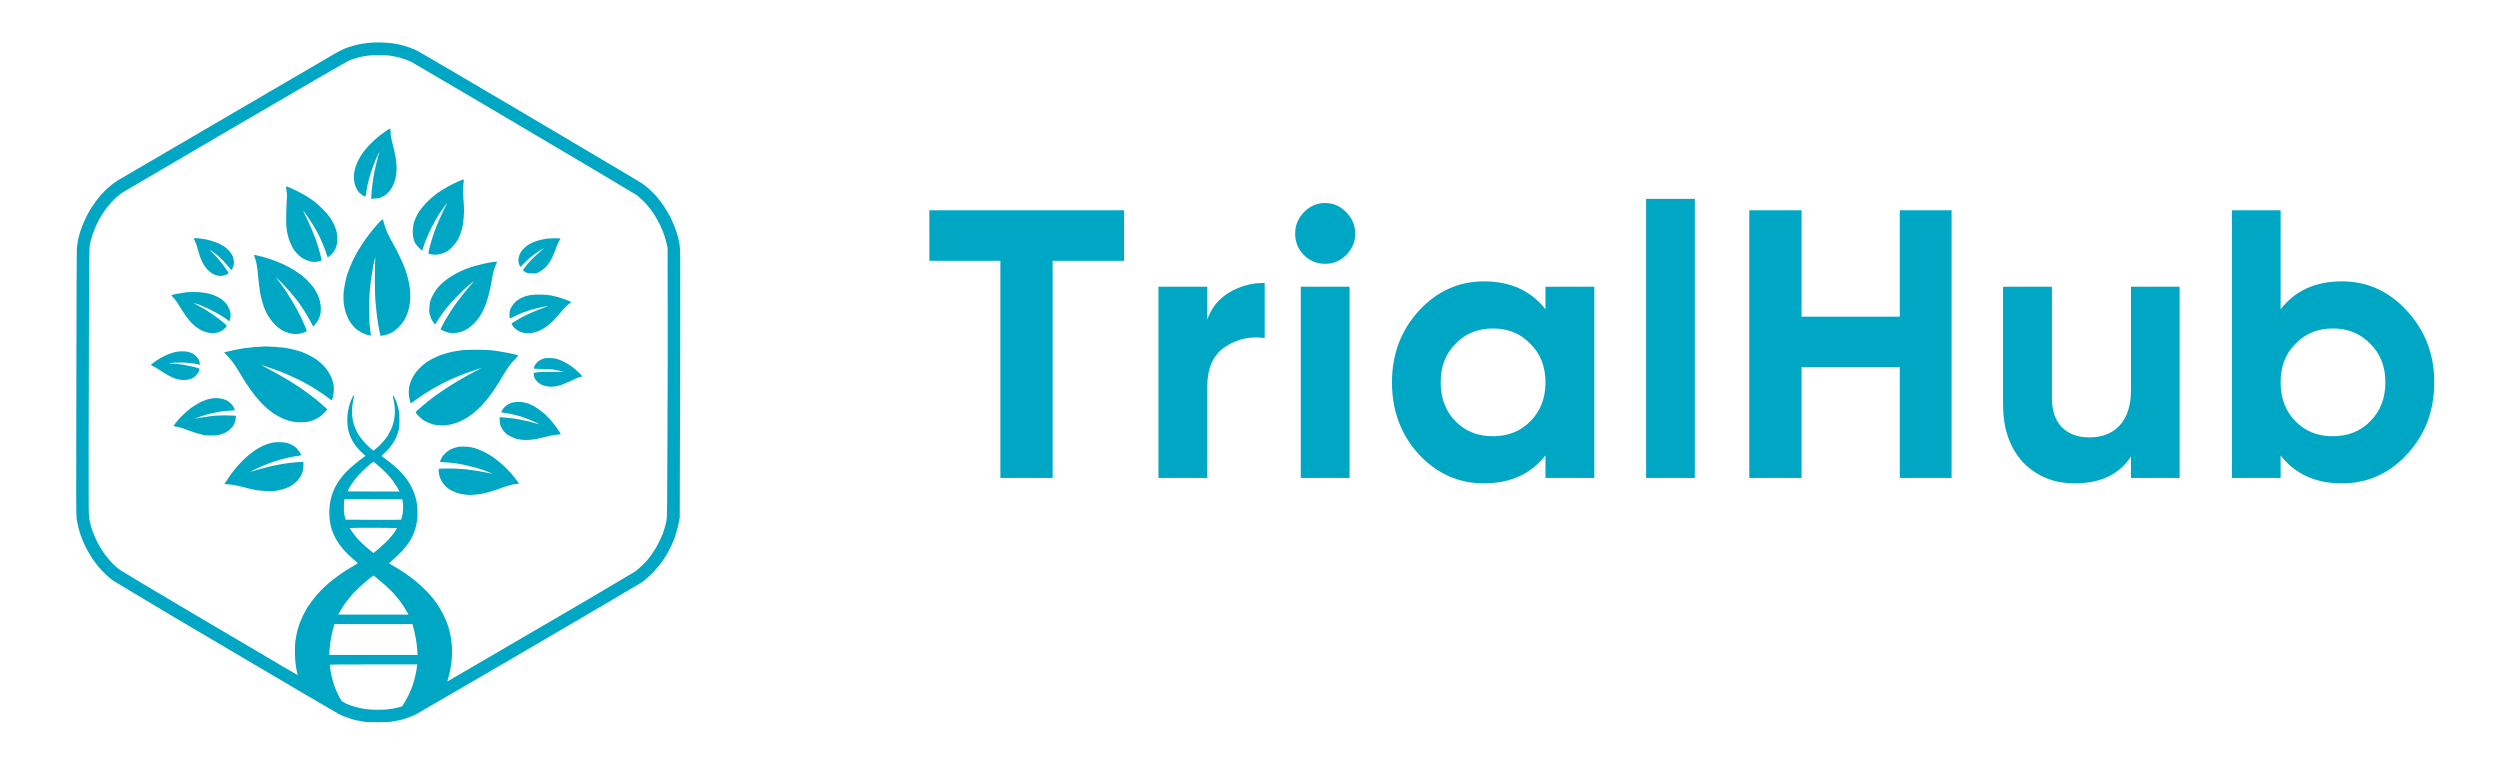
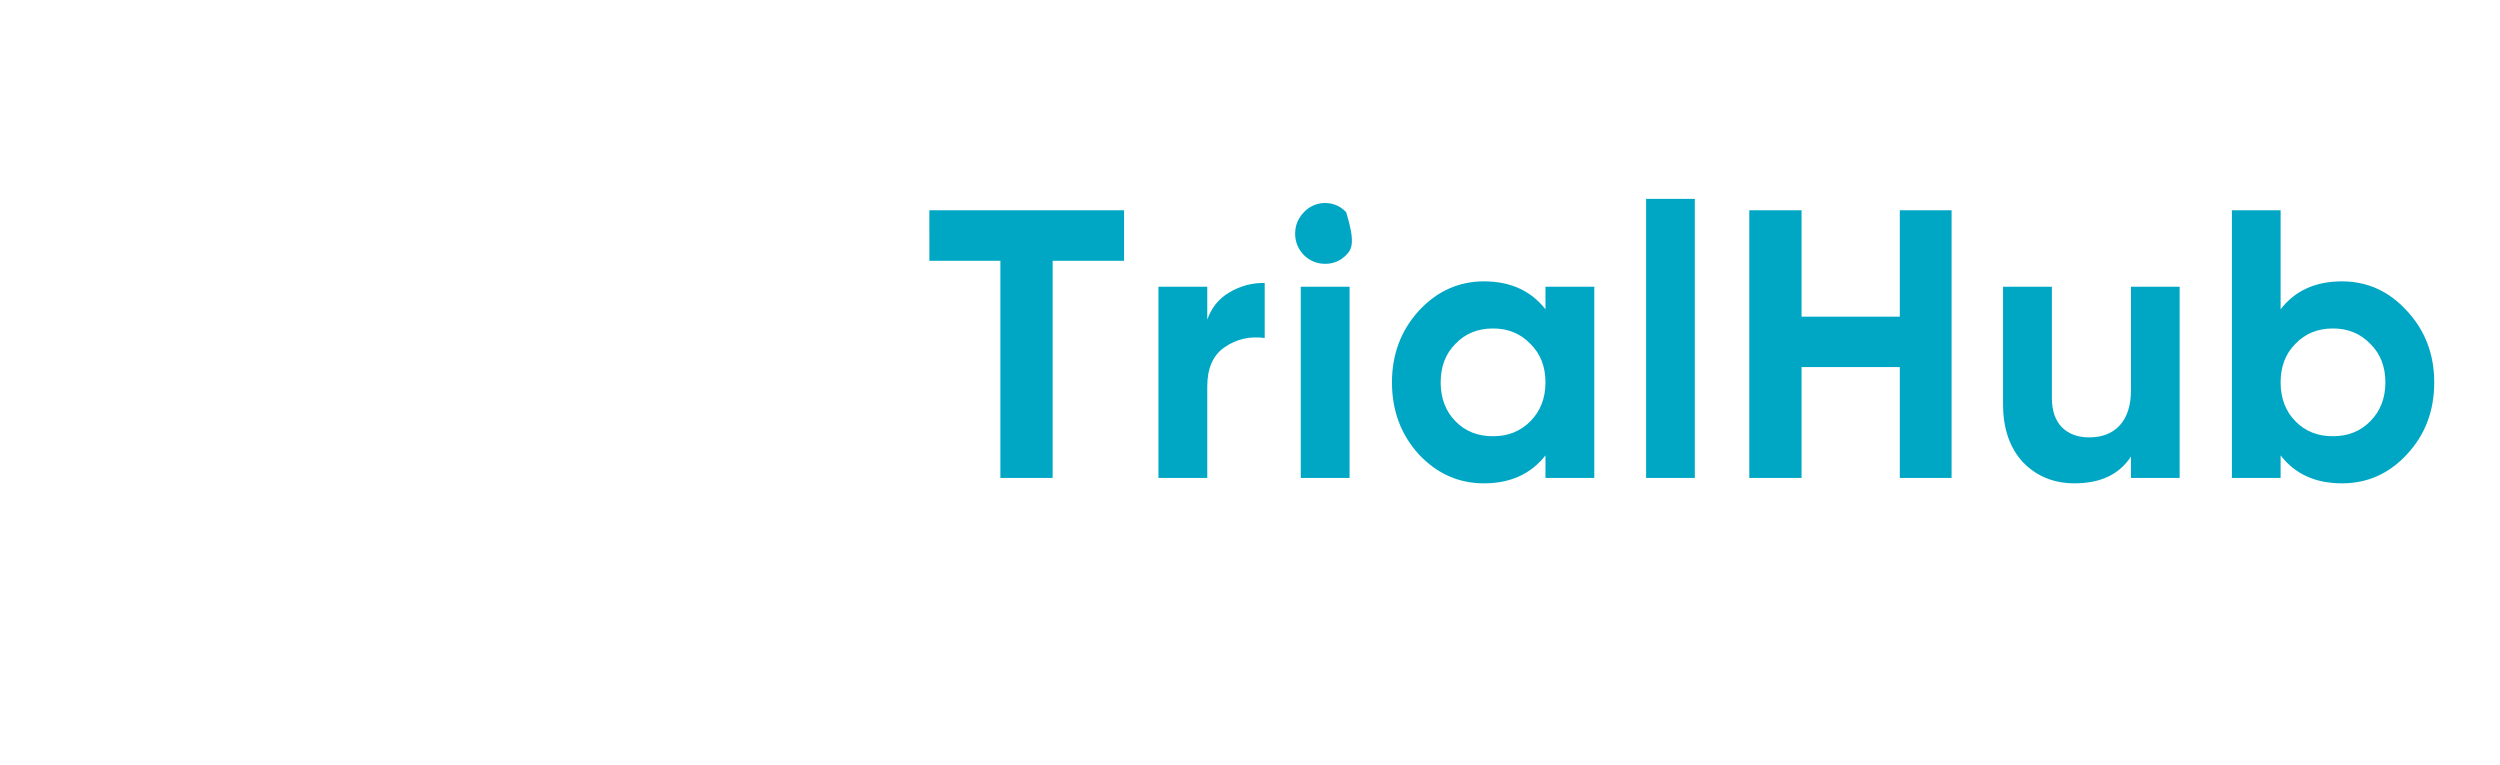
<svg xmlns="http://www.w3.org/2000/svg" width="85" height="26" viewBox="0 0 85 26" fill="none">
-   <path fill-rule="evenodd" clip-rule="evenodd" d="M12.943 1.445C13.08 1.449 13.248 1.457 13.318 1.469C13.388 1.477 13.502 1.5 13.572 1.512C13.642 1.527 13.783 1.566 13.881 1.602C13.982 1.632 14.123 1.692 14.19 1.727C14.26 1.762 15.998 2.781 18.049 3.992C20.099 5.203 21.819 6.222 21.865 6.258C22.102 6.433 22.31 6.644 22.482 6.883C22.537 6.957 22.619 7.078 22.662 7.153C22.709 7.227 22.768 7.34 22.802 7.403C22.834 7.469 22.881 7.574 22.908 7.637C22.936 7.699 22.975 7.817 23.002 7.891C23.025 7.965 23.057 8.074 23.068 8.129C23.079 8.184 23.1 8.289 23.111 8.359C23.127 8.473 23.131 8.754 23.127 10.711C23.127 11.934 23.123 13.984 23.111 17.598L23.081 17.754C23.061 17.854 23.037 17.953 23.01 18.051C22.99 18.133 22.947 18.261 22.92 18.336C22.889 18.406 22.834 18.536 22.791 18.621C22.752 18.703 22.681 18.828 22.639 18.902C22.596 18.972 22.509 19.098 22.455 19.172C22.279 19.395 22.078 19.598 21.857 19.777C21.795 19.82 20.057 20.844 17.994 22.047C16.709 22.801 15.421 23.549 14.131 24.293C13.967 24.369 13.797 24.431 13.623 24.477C13.53 24.498 13.436 24.516 13.342 24.531C13.229 24.551 13.139 24.555 12.834 24.555C12.506 24.555 12.447 24.551 12.307 24.527C12.221 24.512 12.107 24.488 12.053 24.477C12.002 24.461 11.889 24.426 11.807 24.398C11.713 24.367 11.621 24.329 11.533 24.285C11.467 24.254 9.733 23.235 7.678 22.02C6.391 21.267 5.11 20.505 3.834 19.734C3.742 19.664 3.655 19.588 3.572 19.508C3.483 19.421 3.398 19.329 3.318 19.234C3.255 19.152 3.194 19.068 3.135 18.984C3.092 18.914 3.022 18.804 2.982 18.73C2.889 18.559 2.81 18.382 2.744 18.199C2.68 18.016 2.634 17.828 2.607 17.637C2.587 17.512 2.587 17.133 2.596 13.012C2.6 10.032 2.607 8.484 2.616 8.406C2.626 8.321 2.638 8.236 2.654 8.152C2.674 8.074 2.705 7.945 2.732 7.863C2.759 7.781 2.811 7.645 2.85 7.559C2.885 7.469 2.951 7.336 2.99 7.262C3.029 7.188 3.107 7.062 3.158 6.988C3.275 6.812 3.408 6.647 3.556 6.496C3.635 6.422 3.748 6.316 3.811 6.27L3.986 6.145C4.022 6.125 5.674 5.156 7.662 3.996C9.65 2.836 11.346 1.844 11.432 1.796C11.514 1.75 11.642 1.684 11.721 1.652C11.814 1.616 11.909 1.584 12.006 1.555C12.084 1.535 12.216 1.504 12.303 1.488C12.385 1.477 12.51 1.457 12.576 1.453C12.643 1.445 12.806 1.441 12.943 1.445ZM12.357 1.915C12.193 1.948 12.032 1.995 11.877 2.055C11.783 2.094 10.764 2.684 8.002 4.297L4.174 6.539C4.033 6.638 3.903 6.752 3.787 6.879C3.737 6.934 3.667 7.019 3.627 7.066C3.573 7.138 3.522 7.212 3.475 7.289C3.272 7.607 3.129 7.96 3.053 8.329C3.037 8.414 3.033 8.668 3.025 10.687C3.022 11.93 3.014 13.969 3.014 15.219C3.014 17.199 3.014 17.504 3.029 17.605C3.059 17.774 3.103 17.94 3.162 18.101C3.186 18.164 3.232 18.27 3.264 18.34C3.296 18.41 3.357 18.527 3.4 18.598C3.443 18.668 3.506 18.766 3.537 18.813C3.572 18.859 3.631 18.938 3.674 18.988C3.791 19.13 3.923 19.258 4.069 19.371C4.115 19.406 5.264 20.094 6.615 20.891C7.967 21.688 9.307 22.481 9.595 22.648C9.881 22.816 10.119 22.953 10.119 22.953C10.119 22.953 10.115 22.918 10.104 22.879L10.061 22.656C10.039 22.519 10.028 22.381 10.029 22.242C10.025 22.066 10.029 21.926 10.037 21.844C10.045 21.774 10.061 21.66 10.077 21.598C10.087 21.535 10.111 21.434 10.127 21.378C10.147 21.32 10.177 21.218 10.205 21.152C10.232 21.082 10.279 20.977 10.311 20.91C10.341 20.848 10.397 20.746 10.431 20.684C10.471 20.625 10.545 20.516 10.6 20.441C10.802 20.169 11.041 19.925 11.31 19.718C11.524 19.548 11.752 19.394 11.99 19.258C12.088 19.199 12.17 19.152 12.166 19.148C12.152 19.13 12.135 19.114 12.116 19.102C12.088 19.078 12.002 19 11.92 18.93C11.831 18.848 11.746 18.762 11.666 18.672C11.601 18.592 11.54 18.51 11.482 18.426C11.436 18.356 11.396 18.283 11.362 18.207C11.333 18.146 11.307 18.085 11.283 18.023C11.272 17.977 11.248 17.895 11.236 17.832C11.218 17.745 11.207 17.658 11.201 17.57C11.193 17.47 11.193 17.37 11.201 17.27C11.21 17.177 11.223 17.084 11.241 16.992C11.256 16.922 11.291 16.812 11.314 16.746C11.403 16.521 11.53 16.314 11.69 16.133C11.744 16.07 11.846 15.969 11.916 15.906C11.986 15.844 12.116 15.734 12.206 15.664L12.4 15.52L12.428 15.5C12.334 15.422 12.268 15.352 12.213 15.297C12.091 15.17 11.992 15.023 11.92 14.863C11.891 14.79 11.866 14.716 11.846 14.641C11.822 14.547 11.81 14.451 11.811 14.355C11.805 14.26 11.807 14.165 11.818 14.07C11.839 13.911 11.879 13.754 11.939 13.605C11.971 13.535 12.002 13.461 12.014 13.449C12.034 13.422 12.034 13.422 12.037 13.453C12.037 13.473 12.025 13.535 12.014 13.602C11.995 13.684 11.982 13.768 11.974 13.852C11.967 13.927 11.966 14.003 11.971 14.078C11.971 14.128 11.986 14.215 11.994 14.273C12.006 14.332 12.029 14.426 12.049 14.48C12.072 14.54 12.104 14.621 12.123 14.66C12.143 14.7 12.189 14.781 12.229 14.836C12.268 14.895 12.349 14.996 12.412 15.062C12.475 15.129 12.564 15.215 12.612 15.254L12.697 15.324C12.744 15.285 12.803 15.238 12.857 15.188C12.912 15.141 12.994 15.058 13.037 15.004C13.084 14.954 13.143 14.871 13.174 14.828C13.201 14.781 13.252 14.691 13.284 14.625C13.318 14.555 13.357 14.449 13.374 14.383C13.393 14.32 13.412 14.203 13.42 14.129C13.435 13.948 13.422 13.766 13.38 13.589C13.369 13.548 13.362 13.507 13.357 13.465C13.357 13.457 13.361 13.453 13.369 13.453C13.377 13.453 13.404 13.493 13.428 13.543C13.448 13.59 13.482 13.676 13.502 13.734C13.518 13.793 13.545 13.887 13.557 13.945C13.577 14.027 13.58 14.098 13.58 14.293C13.58 14.5 13.572 14.551 13.553 14.629C13.537 14.679 13.51 14.766 13.49 14.82C13.47 14.871 13.428 14.965 13.393 15.02C13.347 15.091 13.299 15.16 13.248 15.227C13.19 15.29 13.13 15.351 13.068 15.41C13.033 15.436 13.002 15.466 12.975 15.5C12.975 15.504 13.037 15.555 13.115 15.61C13.193 15.668 13.318 15.766 13.393 15.828C13.467 15.895 13.576 15.996 13.631 16.055C13.69 16.117 13.764 16.207 13.799 16.254C13.895 16.381 13.977 16.518 14.041 16.664C14.068 16.727 14.107 16.828 14.123 16.891C14.175 17.063 14.198 17.242 14.193 17.422C14.205 17.815 14.084 18.201 13.85 18.516C13.79 18.592 13.729 18.666 13.666 18.738C13.578 18.829 13.487 18.916 13.393 19L13.225 19.156C13.229 19.156 13.315 19.207 13.424 19.27C13.672 19.414 13.908 19.577 14.131 19.758C14.347 19.936 14.545 20.133 14.725 20.348C14.779 20.418 14.865 20.535 14.908 20.605C15.019 20.782 15.114 20.97 15.193 21.164C15.311 21.481 15.37 21.817 15.369 22.156C15.369 22.296 15.361 22.446 15.349 22.536C15.338 22.617 15.315 22.746 15.299 22.824C15.283 22.898 15.252 23.012 15.236 23.07C15.206 23.168 15.206 23.176 15.229 23.16C15.24 23.156 16.659 22.328 18.377 21.324C19.454 20.7 20.527 20.069 21.596 19.43C21.65 19.395 21.756 19.3 21.83 19.227C21.908 19.157 22.01 19.043 22.057 18.984C22.107 18.922 22.186 18.809 22.237 18.73C22.287 18.656 22.365 18.516 22.412 18.418C22.459 18.324 22.518 18.191 22.542 18.125C22.565 18.059 22.6 17.953 22.615 17.895C22.631 17.832 22.655 17.738 22.662 17.684C22.682 17.598 22.686 17.285 22.693 14.855C22.701 13.352 22.705 11.289 22.701 10.27L22.697 8.414C22.665 8.272 22.627 8.131 22.584 7.992C22.541 7.873 22.492 7.756 22.439 7.641C22.381 7.53 22.32 7.42 22.256 7.313C22.144 7.138 22.014 6.976 21.869 6.828C21.801 6.763 21.731 6.701 21.659 6.641C21.604 6.601 19.877 5.574 17.819 4.359C16.539 3.602 15.258 2.848 13.975 2.098C13.812 2.027 13.643 1.971 13.471 1.93C13.404 1.918 13.303 1.898 13.248 1.89C13.189 1.887 13.048 1.875 12.932 1.875C12.739 1.868 12.546 1.881 12.357 1.915ZM12.334 16.012C12.188 16.152 12.058 16.306 11.944 16.472C11.908 16.527 11.869 16.602 11.85 16.637C11.838 16.66 11.827 16.683 11.818 16.707C11.818 16.707 12.213 16.711 12.701 16.711H13.584C13.462 16.471 13.302 16.252 13.111 16.063C13.026 15.975 12.936 15.893 12.841 15.816C12.794 15.774 12.746 15.734 12.697 15.696L12.587 15.781C12.525 15.832 12.412 15.935 12.334 16.012ZM11.705 17.019C11.694 17.099 11.691 17.18 11.693 17.261C11.687 17.362 11.696 17.463 11.721 17.561L11.752 17.671C13.205 17.675 13.631 17.675 13.635 17.671C13.639 17.663 13.655 17.616 13.67 17.561C13.69 17.495 13.697 17.413 13.705 17.304C13.705 17.202 13.705 17.116 13.693 17.058L13.678 16.972L11.721 16.968L11.705 17.019ZM11.947 18.046C11.979 18.093 12.045 18.183 12.096 18.246C12.146 18.308 12.244 18.409 12.315 18.476C12.385 18.542 12.498 18.644 12.568 18.698L12.698 18.804C12.867 18.67 13.029 18.527 13.182 18.374C13.232 18.315 13.295 18.245 13.322 18.214C13.346 18.187 13.397 18.12 13.432 18.065C13.457 18.031 13.48 17.996 13.502 17.96C13.502 17.952 13.225 17.944 12.697 17.944C12.252 17.944 11.889 17.948 11.889 17.952C11.889 17.956 11.916 17.999 11.947 18.046ZM12.248 19.94C12.17 20.01 12.057 20.124 11.998 20.187C11.943 20.253 11.861 20.347 11.818 20.401C11.764 20.47 11.713 20.542 11.666 20.616C11.627 20.683 11.572 20.769 11.545 20.816L11.502 20.897H13.889C13.833 20.795 13.775 20.695 13.713 20.597C13.656 20.511 13.594 20.427 13.529 20.347C13.467 20.272 13.403 20.198 13.338 20.127C13.283 20.073 13.178 19.967 13.1 19.901C13.015 19.826 12.929 19.752 12.842 19.679C12.775 19.624 12.712 19.577 12.705 19.569C12.645 19.6 12.589 19.639 12.541 19.686C12.441 19.768 12.344 19.853 12.248 19.94ZM11.342 21.323C11.322 21.382 11.295 21.495 11.279 21.569C11.264 21.651 11.24 21.776 11.229 21.851L11.201 22.128L11.193 22.268H14.197C14.188 22.013 14.155 21.759 14.099 21.51C14.084 21.44 14.057 21.343 14.045 21.3L14.022 21.218H11.372L11.342 21.323ZM11.232 22.761C11.26 22.955 11.307 23.146 11.373 23.331C11.4 23.405 11.459 23.546 11.506 23.64C11.537 23.715 11.579 23.785 11.631 23.847C11.651 23.862 11.709 23.894 11.756 23.917C11.894 23.979 12.038 24.028 12.186 24.062C12.26 24.081 12.385 24.104 12.466 24.112C12.553 24.124 12.701 24.132 12.834 24.132C12.959 24.132 13.107 24.128 13.166 24.12C13.229 24.112 13.322 24.1 13.381 24.089C13.436 24.077 13.525 24.058 13.581 24.042L13.674 24.015C13.775 23.855 13.846 23.725 13.897 23.624C13.947 23.519 14.01 23.362 14.045 23.257C14.076 23.155 14.119 22.999 14.135 22.913C14.155 22.827 14.17 22.718 14.174 22.671L14.186 22.589C11.291 22.589 11.213 22.589 11.213 22.609C11.213 22.62 11.221 22.69 11.233 22.761M13.261 4.371C13.275 4.413 13.281 4.458 13.281 4.503C13.281 4.573 13.292 4.671 13.308 4.726C13.319 4.78 13.351 4.909 13.378 5.015C13.405 5.121 13.437 5.261 13.448 5.327C13.46 5.394 13.472 5.515 13.48 5.589C13.498 5.799 13.473 6.01 13.405 6.209C13.364 6.314 13.309 6.412 13.241 6.502C13.206 6.542 13.148 6.597 13.108 6.628C13.059 6.66 13.009 6.687 12.956 6.71C12.894 6.737 12.851 6.745 12.616 6.76L12.624 6.71C12.628 6.683 12.632 6.597 12.636 6.522C12.661 6.206 12.711 5.893 12.788 5.585C12.815 5.475 12.851 5.343 12.866 5.285C12.886 5.225 12.901 5.171 12.906 5.163C12.909 5.151 12.894 5.175 12.87 5.218C12.85 5.257 12.804 5.354 12.769 5.436C12.682 5.648 12.607 5.865 12.546 6.085C12.503 6.244 12.47 6.406 12.448 6.569C12.437 6.632 12.428 6.686 12.425 6.686C12.394 6.678 12.365 6.664 12.339 6.647C12.291 6.614 12.247 6.578 12.206 6.538C12.168 6.494 12.137 6.446 12.112 6.394C12.088 6.341 12.068 6.286 12.054 6.229C12.039 6.157 12.032 6.084 12.034 6.011C12.034 5.909 12.042 5.851 12.065 5.757C12.085 5.687 12.12 5.585 12.144 5.53C12.213 5.376 12.303 5.231 12.409 5.1C12.452 5.042 12.549 4.94 12.62 4.866C12.69 4.796 12.804 4.694 12.874 4.636C12.944 4.581 13.058 4.499 13.124 4.452C13.194 4.405 13.257 4.371 13.261 4.371ZM15.769 6.1C15.771 6.14 15.768 6.18 15.761 6.22C15.745 6.299 15.741 6.38 15.745 6.521C15.749 6.623 15.757 6.814 15.769 6.943C15.78 7.081 15.78 7.219 15.769 7.357C15.76 7.456 15.749 7.555 15.737 7.654C15.726 7.713 15.698 7.818 15.679 7.884C15.655 7.951 15.62 8.044 15.597 8.088C15.533 8.215 15.449 8.33 15.347 8.428C15.26 8.515 15.154 8.581 15.037 8.62C14.921 8.658 14.796 8.669 14.675 8.651C14.641 8.647 14.607 8.638 14.577 8.623C14.557 8.607 14.562 8.592 14.605 8.42C14.632 8.314 14.683 8.139 14.718 8.033C14.796 7.793 14.89 7.558 14.999 7.33C15.044 7.221 15.095 7.114 15.151 7.01C15.191 6.932 15.214 6.88 15.198 6.9C15.183 6.916 15.132 6.99 15.078 7.064C15.023 7.139 14.933 7.275 14.874 7.369C14.726 7.617 14.597 7.876 14.487 8.143C14.451 8.23 14.421 8.318 14.394 8.408C14.378 8.467 14.358 8.518 14.351 8.518C14.311 8.489 14.274 8.456 14.241 8.42C14.194 8.372 14.152 8.32 14.116 8.264C14.092 8.213 14.072 8.161 14.058 8.107C14.039 8.03 14.031 7.952 14.034 7.873C14.034 7.787 14.042 7.705 14.054 7.646C14.065 7.596 14.089 7.514 14.108 7.463C14.128 7.413 14.168 7.333 14.19 7.291C14.214 7.248 14.265 7.166 14.308 7.115C14.347 7.061 14.428 6.963 14.488 6.9C14.553 6.834 14.621 6.77 14.691 6.709C14.737 6.669 14.819 6.607 14.866 6.569C14.917 6.537 14.999 6.479 15.054 6.447C15.228 6.34 15.409 6.244 15.597 6.162C15.652 6.136 15.71 6.115 15.769 6.1ZM9.729 6.338C9.774 6.35 9.818 6.366 9.862 6.385C9.929 6.412 10.062 6.478 10.159 6.525C10.257 6.576 10.389 6.65 10.456 6.693C10.523 6.736 10.632 6.81 10.698 6.861C10.765 6.912 10.894 7.029 10.983 7.119C11.089 7.225 11.175 7.326 11.226 7.4C11.269 7.467 11.327 7.568 11.355 7.627C11.382 7.689 11.417 7.779 11.433 7.83C11.449 7.892 11.459 7.971 11.463 8.068C11.468 8.174 11.463 8.24 11.453 8.303C11.441 8.355 11.425 8.406 11.405 8.455C11.381 8.503 11.354 8.549 11.323 8.592C11.27 8.654 11.209 8.709 11.143 8.756C11.143 8.756 11.113 8.674 11.081 8.572C11 8.34 10.902 8.114 10.788 7.896C10.735 7.799 10.679 7.704 10.62 7.611C10.523 7.452 10.417 7.298 10.304 7.151C10.3 7.146 10.343 7.244 10.401 7.369C10.543 7.651 10.666 7.942 10.769 8.24C10.812 8.37 10.866 8.553 10.889 8.646C10.917 8.744 10.933 8.834 10.933 8.842C10.933 8.857 10.917 8.869 10.87 8.881C10.825 8.892 10.779 8.899 10.733 8.904C10.676 8.905 10.62 8.901 10.565 8.893C10.494 8.873 10.425 8.848 10.358 8.818C10.282 8.782 10.213 8.734 10.155 8.674C10.101 8.624 10.051 8.569 10.007 8.51C9.968 8.456 9.936 8.398 9.909 8.338C9.876 8.271 9.847 8.201 9.823 8.131C9.795 8.044 9.773 7.955 9.757 7.865C9.737 7.74 9.73 7.666 9.73 7.428C9.73 7.268 9.737 7.033 9.745 6.904C9.761 6.721 9.761 6.646 9.749 6.549L9.729 6.381C9.722 6.357 9.726 6.338 9.729 6.338ZM13.007 7.451C13.015 7.451 13.019 7.467 13.023 7.482C13.026 7.502 13.053 7.588 13.081 7.67C13.105 7.756 13.155 7.885 13.191 7.959C13.226 8.033 13.304 8.174 13.358 8.275C13.418 8.377 13.511 8.553 13.565 8.67C13.62 8.783 13.695 8.947 13.73 9.03C13.765 9.115 13.812 9.248 13.831 9.326C13.881 9.486 13.917 9.651 13.937 9.818C13.952 9.974 13.952 10.132 13.937 10.288C13.927 10.361 13.914 10.434 13.897 10.506C13.879 10.572 13.859 10.637 13.835 10.701C13.815 10.748 13.776 10.83 13.745 10.885C13.695 10.966 13.636 11.04 13.569 11.107C13.508 11.175 13.438 11.234 13.362 11.283C13.232 11.357 13.089 11.403 12.941 11.42L12.917 11.33C12.895 11.231 12.875 11.132 12.858 11.033C12.838 10.916 12.815 10.725 12.8 10.603C12.788 10.483 12.769 10.295 12.76 10.182C12.749 9.97 12.744 9.757 12.745 9.545C12.745 9.307 12.749 9.025 12.753 8.92C12.761 8.814 12.761 8.732 12.761 8.736C12.757 8.74 12.733 8.85 12.702 8.982L12.624 9.436C12.608 9.553 12.585 9.736 12.574 9.846C12.556 10.059 12.549 10.272 12.554 10.486C12.554 10.838 12.558 10.971 12.574 11.107C12.585 11.201 12.597 11.307 12.612 11.408L12.558 11.4C12.526 11.396 12.468 11.377 12.425 11.365C12.366 11.344 12.31 11.318 12.257 11.287C12.194 11.252 12.135 11.21 12.081 11.162C12.028 11.107 11.979 11.05 11.933 10.99C11.897 10.937 11.865 10.882 11.835 10.826C11.81 10.771 11.787 10.714 11.765 10.658C11.743 10.59 11.724 10.521 11.71 10.451C11.694 10.37 11.684 10.287 11.679 10.205C11.675 10.135 11.679 10.014 11.683 9.932C11.694 9.85 11.713 9.717 11.73 9.635C11.745 9.553 11.776 9.42 11.8 9.345C11.827 9.271 11.87 9.15 11.898 9.08C11.965 8.914 12.043 8.752 12.132 8.596C12.163 8.541 12.233 8.424 12.288 8.338C12.347 8.252 12.433 8.123 12.483 8.057C12.53 7.99 12.624 7.873 12.683 7.799C12.745 7.725 12.839 7.615 12.893 7.557C12.928 7.519 12.966 7.483 13.007 7.451ZM6.667 8.096C6.714 8.1 6.812 8.111 6.882 8.119C7.087 8.149 7.287 8.209 7.476 8.295C7.511 8.31 7.577 8.353 7.628 8.385C7.675 8.42 7.745 8.482 7.784 8.521C7.824 8.564 7.87 8.631 7.894 8.674C7.939 8.764 7.959 8.864 7.953 8.964C7.946 9.037 7.922 9.108 7.882 9.17C7.866 9.19 7.858 9.182 7.784 9.088C7.655 8.926 7.51 8.778 7.351 8.646C7.292 8.603 7.214 8.541 7.175 8.514C7.108 8.467 7.116 8.478 7.265 8.634C7.355 8.728 7.472 8.857 7.526 8.928C7.577 8.994 7.656 9.1 7.776 9.283L7.741 9.307C7.715 9.33 7.684 9.346 7.651 9.353C7.614 9.367 7.576 9.376 7.538 9.381C7.493 9.384 7.448 9.382 7.405 9.373C7.353 9.36 7.302 9.344 7.253 9.323C7.192 9.291 7.137 9.249 7.089 9.201C7.042 9.157 7.001 9.109 6.964 9.057C6.882 8.931 6.819 8.794 6.776 8.65L6.702 8.395C6.684 8.326 6.659 8.259 6.628 8.195C6.605 8.145 6.585 8.105 6.585 8.102C6.585 8.099 6.62 8.098 6.667 8.098M18.851 8.102C18.96 8.102 19.05 8.105 19.054 8.109C19.058 8.117 19.05 8.137 19.034 8.156C19.023 8.176 18.995 8.223 18.976 8.262C18.956 8.297 18.921 8.387 18.898 8.457C18.87 8.527 18.828 8.641 18.796 8.707C18.761 8.781 18.722 8.853 18.679 8.922C18.648 8.972 18.581 9.055 18.53 9.105C18.472 9.161 18.406 9.209 18.335 9.246C18.233 9.296 18.233 9.296 18.093 9.296C17.963 9.296 17.948 9.293 17.893 9.266C17.851 9.243 17.811 9.216 17.776 9.184L17.823 9.121C17.847 9.086 17.917 9.004 17.972 8.937C18.03 8.871 18.132 8.77 18.194 8.707C18.264 8.648 18.351 8.567 18.394 8.531C18.428 8.504 18.46 8.476 18.491 8.445C18.503 8.437 18.483 8.441 18.448 8.465C18.296 8.553 18.152 8.653 18.018 8.765C17.948 8.82 17.851 8.915 17.8 8.969C17.745 9.023 17.702 9.07 17.694 9.07C17.691 9.07 17.679 9.05 17.667 9.031C17.651 8.995 17.64 8.959 17.632 8.921C17.624 8.872 17.624 8.822 17.632 8.773C17.655 8.647 17.718 8.532 17.812 8.445C17.866 8.391 17.944 8.332 17.995 8.301C18.046 8.273 18.14 8.231 18.202 8.207C18.265 8.184 18.378 8.152 18.448 8.141C18.523 8.125 18.601 8.113 18.62 8.109L18.851 8.102ZM8.655 8.664L8.815 8.704C9.014 8.752 9.21 8.813 9.401 8.888C9.468 8.914 9.573 8.957 9.631 8.984C9.694 9.016 9.796 9.066 9.862 9.102C9.929 9.141 10.034 9.203 10.092 9.246C10.234 9.335 10.364 9.443 10.479 9.566C10.542 9.629 10.62 9.723 10.659 9.773C10.694 9.828 10.749 9.914 10.776 9.969C10.804 10.023 10.839 10.109 10.855 10.16C10.87 10.21 10.89 10.297 10.898 10.355C10.918 10.482 10.911 10.611 10.878 10.735C10.866 10.773 10.843 10.835 10.819 10.883C10.796 10.926 10.749 10.996 10.648 11.109L10.601 11.012C10.569 10.957 10.519 10.855 10.48 10.789C10.431 10.707 10.382 10.627 10.331 10.547C10.288 10.477 10.198 10.347 10.136 10.257C10.066 10.172 9.948 10.023 9.87 9.93C9.71 9.749 9.543 9.574 9.37 9.406L9.487 9.566C9.554 9.652 9.671 9.824 9.753 9.949C9.993 10.309 10.2 10.691 10.37 11.089C10.41 11.179 10.433 11.258 10.429 11.262C10.348 11.304 10.261 11.333 10.171 11.348C10.111 11.356 10.051 11.358 9.991 11.355L9.827 11.328C9.771 11.31 9.716 11.289 9.663 11.266C9.546 11.209 9.44 11.133 9.351 11.039C9.299 10.988 9.252 10.933 9.21 10.875C9.169 10.82 9.131 10.762 9.097 10.703C9.057 10.632 9.021 10.559 8.991 10.484C8.929 10.316 8.881 10.144 8.847 9.969C8.815 9.772 8.791 9.574 8.773 9.375C8.766 9.273 8.755 9.171 8.741 9.07L8.706 8.89C8.693 8.838 8.676 8.787 8.656 8.738C8.644 8.707 8.64 8.68 8.644 8.672C8.648 8.667 8.651 8.665 8.655 8.664ZM16.855 8.898C16.882 8.898 16.905 8.902 16.901 8.906C16.898 8.914 16.881 8.946 16.866 8.984C16.851 9.02 16.819 9.105 16.796 9.168C16.776 9.234 16.741 9.402 16.718 9.535C16.677 9.786 16.618 10.034 16.542 10.277C16.509 10.37 16.471 10.461 16.429 10.551C16.394 10.621 16.335 10.723 16.299 10.777C16.245 10.851 16.187 10.922 16.124 10.988C16.065 11.046 16.002 11.101 15.937 11.152C15.782 11.261 15.599 11.321 15.41 11.324C15.348 11.323 15.286 11.316 15.226 11.304C15.171 11.288 15.117 11.267 15.066 11.242C15.019 11.219 14.98 11.199 14.98 11.195C14.98 11.191 15 11.148 15.023 11.098C15.046 11.051 15.101 10.953 15.14 10.883C15.179 10.813 15.265 10.676 15.323 10.582C15.386 10.488 15.487 10.34 15.55 10.258C15.612 10.172 15.71 10.047 15.765 9.977C15.823 9.907 15.929 9.777 16.003 9.695C16.124 9.555 16.128 9.547 16.069 9.594C15.999 9.65 15.93 9.708 15.862 9.766C15.741 9.876 15.624 9.989 15.511 10.106C15.297 10.321 15.105 10.557 14.937 10.809C14.882 10.895 14.827 10.977 14.796 11.035L14.753 10.985C14.719 10.939 14.688 10.891 14.663 10.84C14.638 10.782 14.618 10.722 14.605 10.66C14.592 10.594 14.59 10.527 14.597 10.46C14.601 10.39 14.612 10.305 14.624 10.262C14.645 10.191 14.672 10.121 14.706 10.055C14.749 9.969 14.808 9.879 14.862 9.809C14.982 9.663 15.124 9.536 15.284 9.434C15.37 9.377 15.458 9.325 15.55 9.277C15.744 9.176 15.948 9.096 16.16 9.039C16.349 8.985 16.542 8.942 16.737 8.91C16.773 8.906 16.823 8.898 16.855 8.898ZM6.576 9.926C6.662 9.926 6.787 9.934 6.857 9.941C6.924 9.949 7.041 9.969 7.119 9.988C7.209 10.012 7.303 10.047 7.381 10.086C7.447 10.117 7.537 10.176 7.581 10.211C7.624 10.249 7.664 10.291 7.701 10.336C7.764 10.424 7.81 10.523 7.834 10.629C7.842 10.671 7.843 10.715 7.838 10.758C7.833 10.795 7.826 10.832 7.818 10.868C7.815 10.895 7.803 10.918 7.795 10.918C7.787 10.918 7.772 10.91 7.76 10.898C7.703 10.851 7.643 10.808 7.58 10.77C7.453 10.688 7.321 10.614 7.186 10.547C7.057 10.481 6.925 10.421 6.791 10.367C6.725 10.343 6.658 10.321 6.591 10.301C6.572 10.297 6.623 10.328 6.705 10.375C6.791 10.418 6.905 10.485 6.963 10.515L7.209 10.675C7.291 10.73 7.389 10.801 7.432 10.835C7.479 10.871 7.557 10.937 7.612 10.98C7.649 11.01 7.682 11.044 7.712 11.082C7.67 11.143 7.617 11.196 7.556 11.238C7.512 11.262 7.466 11.283 7.42 11.301C7.29 11.334 7.154 11.332 7.025 11.297C6.963 11.277 6.901 11.253 6.842 11.227C6.783 11.194 6.725 11.159 6.67 11.121C6.615 11.075 6.561 11.027 6.51 10.977C6.448 10.908 6.389 10.836 6.334 10.762C6.262 10.663 6.195 10.561 6.131 10.457C6.083 10.374 6.03 10.293 5.975 10.215C5.944 10.173 5.91 10.134 5.873 10.098C5.842 10.066 5.823 10.035 5.83 10.031C5.837 10.027 5.904 10.011 5.979 9.996C6.057 9.98 6.17 9.961 6.236 9.953C6.299 9.945 6.366 9.938 6.385 9.933L6.576 9.926ZM18.369 10.016C18.561 10.02 18.647 10.027 18.744 10.046C18.814 10.063 18.932 10.09 19.006 10.109C19.08 10.133 19.201 10.176 19.283 10.207C19.361 10.238 19.423 10.266 19.423 10.27C19.408 10.287 19.392 10.302 19.373 10.313C19.331 10.342 19.292 10.375 19.256 10.41C19.19 10.476 19.127 10.545 19.068 10.617C19.002 10.699 18.888 10.824 18.818 10.895C18.694 11.027 18.548 11.136 18.388 11.219C18.342 11.242 18.268 11.269 18.225 11.285C18.167 11.303 18.108 11.317 18.049 11.325C17.986 11.331 17.923 11.331 17.861 11.325C17.812 11.318 17.764 11.307 17.717 11.293C17.639 11.263 17.568 11.219 17.506 11.164C17.456 11.119 17.417 11.065 17.389 11.004C17.389 11 17.447 10.961 17.518 10.918C17.588 10.875 17.686 10.816 17.728 10.793C17.803 10.753 17.88 10.715 17.959 10.68C18.041 10.64 18.15 10.594 18.201 10.574C18.248 10.551 18.373 10.508 18.471 10.469C18.572 10.434 18.643 10.406 18.631 10.402C18.615 10.402 18.518 10.422 18.404 10.445C18.295 10.469 18.139 10.508 18.053 10.531C17.949 10.566 17.846 10.602 17.744 10.641C17.658 10.676 17.534 10.731 17.467 10.77C17.354 10.824 17.337 10.832 17.33 10.813C17.325 10.773 17.322 10.732 17.322 10.691C17.322 10.637 17.33 10.566 17.342 10.531C17.392 10.421 17.464 10.321 17.552 10.238C17.592 10.207 17.658 10.164 17.705 10.141C17.748 10.117 17.822 10.09 17.865 10.071C17.916 10.059 17.99 10.039 18.037 10.031C18.096 10.02 18.201 10.016 18.369 10.016ZM9.033 11.777C9.249 11.786 9.466 11.801 9.682 11.824C9.772 11.84 9.92 11.867 10.006 11.891C10.096 11.914 10.206 11.945 10.256 11.965C10.306 11.985 10.404 12.027 10.475 12.059C10.545 12.094 10.655 12.156 10.717 12.195C10.779 12.238 10.865 12.305 10.904 12.34C11.004 12.426 11.091 12.527 11.162 12.64C11.193 12.687 11.232 12.762 11.256 12.812C11.279 12.855 11.306 12.942 11.322 12.996C11.342 13.066 11.35 13.125 11.35 13.226C11.349 13.354 11.328 13.481 11.287 13.602C11.279 13.617 11.248 13.598 11.139 13.512C11.043 13.438 10.944 13.369 10.842 13.305C10.756 13.246 10.627 13.168 10.557 13.125L10.291 12.977C10.175 12.917 10.058 12.861 9.94 12.809C9.802 12.745 9.663 12.685 9.522 12.629C9.408 12.586 9.221 12.519 9.104 12.48C9.031 12.454 8.956 12.432 8.881 12.414L9.088 12.524C9.205 12.586 9.377 12.676 9.467 12.73C9.703 12.861 9.933 13.002 10.158 13.152C10.283 13.234 10.463 13.367 10.564 13.442C10.665 13.517 10.807 13.629 10.881 13.695C10.951 13.758 11.037 13.832 11.131 13.915L11.061 13.996C11.018 14.043 10.951 14.109 10.908 14.145C10.796 14.224 10.672 14.285 10.541 14.325C10.471 14.344 10.393 14.352 10.268 14.355C10.135 14.359 10.065 14.355 9.982 14.34C9.903 14.327 9.826 14.307 9.752 14.281C9.673 14.253 9.596 14.221 9.522 14.184C9.447 14.145 9.374 14.103 9.302 14.059C9.226 14.003 9.152 13.946 9.08 13.887C8.997 13.818 8.92 13.742 8.85 13.66C8.77 13.577 8.696 13.489 8.627 13.398C8.455 13.17 8.297 12.931 8.154 12.684C8.083 12.561 8.007 12.442 7.924 12.328C7.859 12.246 7.791 12.167 7.721 12.09C7.685 12.056 7.653 12.019 7.623 11.98C7.8 11.935 7.978 11.896 8.158 11.863C8.261 11.843 8.366 11.829 8.471 11.82C8.561 11.805 8.725 11.793 8.834 11.79C8.939 11.781 9.028 11.777 9.033 11.777ZM16.253 11.891C16.48 11.895 16.663 11.902 16.761 11.914C16.843 11.926 16.98 11.945 17.061 11.961C17.148 11.973 17.3 12.004 17.409 12.027C17.515 12.051 17.609 12.078 17.612 12.082C17.62 12.09 17.585 12.137 17.519 12.207C17.407 12.316 17.309 12.438 17.226 12.57C17.191 12.621 17.116 12.742 17.058 12.84C16.927 13.065 16.783 13.283 16.628 13.492C16.566 13.574 16.448 13.707 16.374 13.789C16.289 13.874 16.202 13.956 16.112 14.035C16.042 14.09 15.932 14.168 15.862 14.211C15.792 14.25 15.682 14.309 15.62 14.336C15.558 14.359 15.456 14.398 15.39 14.414C15.327 14.43 15.218 14.454 15.148 14.461C15 14.47 14.851 14.458 14.707 14.426C14.646 14.405 14.585 14.382 14.527 14.356C14.463 14.324 14.402 14.289 14.343 14.25C14.294 14.207 14.247 14.161 14.203 14.113C14.175 14.086 14.151 14.054 14.132 14.02C14.146 13.992 14.166 13.968 14.191 13.95C14.221 13.922 14.308 13.844 14.381 13.785C14.578 13.617 14.784 13.461 14.999 13.316C15.364 13.067 15.743 12.84 16.136 12.636C16.269 12.566 16.374 12.512 16.37 12.512C16.362 12.512 16.237 12.551 16.093 12.602C15.941 12.648 15.741 12.727 15.64 12.766C15.542 12.805 15.405 12.863 15.335 12.895C15.269 12.922 15.14 12.988 15.046 13.035C14.934 13.093 14.823 13.153 14.714 13.215C14.502 13.341 14.296 13.476 14.097 13.621C14.057 13.654 14.015 13.684 13.972 13.711C13.964 13.711 13.956 13.684 13.944 13.652C13.937 13.622 13.921 13.562 13.914 13.52C13.893 13.394 13.893 13.266 13.914 13.14C13.942 13.02 13.988 12.904 14.05 12.797C14.077 12.75 14.124 12.684 14.151 12.645C14.254 12.52 14.374 12.408 14.506 12.313C14.566 12.273 14.663 12.215 14.73 12.183C14.809 12.144 14.89 12.108 14.972 12.074C15.042 12.051 15.159 12.016 15.233 11.996C15.312 11.973 15.44 11.946 15.519 11.934C15.598 11.922 15.718 11.906 15.78 11.898C15.843 11.895 16.054 11.891 16.253 11.891ZM6.265 11.945C6.313 11.948 6.361 11.955 6.409 11.965C6.444 11.977 6.507 12 6.542 12.015C6.577 12.035 6.632 12.075 6.663 12.105C6.698 12.14 6.729 12.179 6.753 12.223C6.769 12.253 6.788 12.313 6.793 12.343C6.8 12.403 6.8 12.403 6.769 12.395C6.73 12.386 6.69 12.378 6.651 12.371C6.449 12.334 6.245 12.32 6.041 12.328C5.95 12.328 5.859 12.335 5.769 12.348C5.753 12.359 5.784 12.363 5.898 12.368C5.98 12.371 6.124 12.387 6.218 12.398C6.312 12.414 6.444 12.441 6.515 12.457C6.586 12.473 6.675 12.497 6.714 12.507C6.78 12.527 6.788 12.535 6.784 12.559C6.774 12.591 6.762 12.621 6.749 12.652C6.725 12.695 6.694 12.735 6.659 12.77C6.618 12.808 6.572 12.841 6.523 12.867C6.468 12.891 6.41 12.907 6.351 12.914C6.219 12.93 6.085 12.916 5.96 12.871C5.895 12.847 5.831 12.82 5.769 12.789C5.671 12.736 5.576 12.678 5.483 12.617C5.371 12.539 5.254 12.469 5.132 12.41C5.132 12.402 5.148 12.39 5.163 12.375C5.175 12.363 5.233 12.32 5.293 12.277C5.347 12.238 5.453 12.176 5.523 12.137C5.593 12.102 5.691 12.055 5.745 12.035C5.803 12.014 5.861 11.994 5.921 11.977C6.033 11.951 6.149 11.94 6.265 11.946M18.71 12.173C18.8 12.177 18.882 12.188 18.94 12.204C19.116 12.265 19.284 12.35 19.437 12.458C19.499 12.505 19.605 12.595 19.675 12.661C19.745 12.728 19.796 12.786 19.792 12.794C19.779 12.804 19.764 12.811 19.749 12.814C19.726 12.817 19.687 12.829 19.655 12.837C19.569 12.873 19.484 12.912 19.401 12.954C19.288 13.004 19.159 13.06 19.108 13.079C19.062 13.095 18.972 13.119 18.918 13.129C18.799 13.154 18.676 13.154 18.558 13.129C18.503 13.117 18.451 13.099 18.401 13.075C18.353 13.05 18.308 13.018 18.269 12.981C18.232 12.944 18.202 12.902 18.179 12.856C18.154 12.799 18.144 12.738 18.148 12.676L18.245 12.661C18.315 12.646 18.452 12.641 19.175 12.641L19.062 12.614C18.977 12.595 18.893 12.578 18.808 12.564C18.675 12.548 18.542 12.542 18.409 12.544C18.159 12.544 18.151 12.54 18.151 12.517C18.151 12.505 18.163 12.47 18.175 12.442C18.198 12.402 18.224 12.365 18.253 12.329C18.29 12.292 18.332 12.261 18.378 12.235C18.42 12.214 18.465 12.197 18.511 12.185C18.55 12.173 18.624 12.173 18.71 12.173ZM7.41 13.536C7.452 13.54 7.523 13.552 7.562 13.56C7.601 13.571 7.671 13.595 7.714 13.618C7.757 13.638 7.819 13.685 7.851 13.72C7.892 13.76 7.926 13.808 7.952 13.86C7.972 13.903 7.987 13.942 7.987 13.946L7.831 13.962C7.632 13.972 7.435 14 7.241 14.044C7.071 14.078 6.905 14.126 6.745 14.189L6.625 14.235L6.722 14.22C6.769 14.208 6.882 14.189 6.968 14.177L7.265 14.137C7.514 14.12 7.765 14.119 8.015 14.134C8.023 14.142 8.023 14.177 8.015 14.239C8.005 14.298 7.99 14.355 7.968 14.411C7.936 14.472 7.893 14.528 7.843 14.575C7.791 14.63 7.73 14.675 7.663 14.708C7.603 14.737 7.54 14.761 7.476 14.778C7.385 14.802 7.291 14.811 7.198 14.806C7.069 14.806 6.983 14.802 6.909 14.786C6.847 14.771 6.737 14.743 6.659 14.72C6.559 14.688 6.46 14.654 6.362 14.618C6.282 14.584 6.199 14.555 6.116 14.532C6.066 14.521 5.999 14.505 5.968 14.501C5.933 14.501 5.905 14.489 5.901 14.481C5.898 14.478 5.925 14.438 5.96 14.396C5.995 14.354 6.058 14.274 6.1 14.228C6.148 14.181 6.233 14.091 6.3 14.032C6.365 13.975 6.432 13.919 6.5 13.864C6.562 13.823 6.626 13.783 6.69 13.744C6.758 13.703 6.828 13.666 6.901 13.634C6.959 13.611 7.017 13.59 7.077 13.571C7.131 13.559 7.186 13.549 7.241 13.541C7.292 13.536 7.367 13.532 7.41 13.536ZM17.615 13.666C17.68 13.663 17.746 13.668 17.811 13.681C17.854 13.689 17.92 13.708 17.959 13.72C17.994 13.735 18.069 13.767 18.123 13.794C18.173 13.821 18.26 13.872 18.311 13.911C18.361 13.946 18.451 14.017 18.51 14.067C18.565 14.118 18.647 14.197 18.69 14.243C18.729 14.29 18.799 14.373 18.838 14.423C18.881 14.473 18.948 14.567 18.99 14.633C19.02 14.673 19.046 14.717 19.068 14.763C19.026 14.772 18.983 14.777 18.94 14.778C18.846 14.786 18.74 14.806 18.553 14.853C18.404 14.892 18.221 14.931 18.127 14.943C18.01 14.958 17.924 14.962 17.818 14.958C17.736 14.953 17.656 14.942 17.576 14.927C17.503 14.904 17.433 14.875 17.366 14.841C17.292 14.809 17.225 14.762 17.17 14.704C17.116 14.652 17.072 14.591 17.041 14.524C16.998 14.439 16.994 14.419 16.986 14.184L17.131 14.192C17.209 14.2 17.354 14.216 17.447 14.228C17.545 14.239 17.713 14.271 17.818 14.294C17.924 14.317 18.088 14.356 18.182 14.384C18.276 14.412 18.354 14.431 18.354 14.431C18.357 14.431 18.303 14.403 18.24 14.372C18.154 14.333 18.068 14.295 17.982 14.259C17.904 14.228 17.775 14.185 17.697 14.157C17.606 14.131 17.515 14.108 17.424 14.087C17.354 14.071 17.252 14.047 17.194 14.044C17.139 14.036 17.08 14.028 17.037 14.017L17.072 13.954C17.122 13.858 17.203 13.781 17.302 13.735C17.346 13.712 17.394 13.694 17.443 13.681C17.499 13.671 17.557 13.665 17.615 13.665M9.522 15.038C9.676 15.026 9.831 15.065 9.962 15.148C10.002 15.167 10.061 15.214 10.092 15.249C10.129 15.288 10.162 15.331 10.19 15.378C10.208 15.405 10.223 15.434 10.236 15.464C10.24 15.484 10.232 15.487 10.186 15.491C10.154 15.495 10.065 15.511 9.982 15.522C9.904 15.538 9.772 15.565 9.686 15.585C9.604 15.605 9.432 15.655 9.303 15.698C9.06 15.782 8.822 15.882 8.593 15.998C8.537 16.026 8.506 16.046 8.518 16.042C8.53 16.038 8.615 16.015 8.705 15.987C8.795 15.96 8.967 15.913 9.088 15.882C9.205 15.854 9.377 15.815 9.467 15.8C9.557 15.78 9.693 15.76 9.772 15.749C9.846 15.737 9.975 15.726 10.057 15.718C10.135 15.714 10.225 15.706 10.315 15.706V15.819C10.319 15.937 10.292 16.054 10.237 16.159C10.182 16.272 10.1 16.37 9.999 16.444C9.959 16.479 9.881 16.526 9.83 16.554C9.769 16.581 9.708 16.605 9.647 16.628C9.576 16.648 9.504 16.665 9.432 16.678C9.33 16.698 9.26 16.702 9.08 16.694C8.954 16.692 8.829 16.682 8.705 16.664C8.56 16.635 8.417 16.601 8.275 16.562C8.143 16.527 8.011 16.5 7.877 16.479C7.794 16.469 7.71 16.462 7.627 16.459L7.729 16.308C7.928 15.995 8.173 15.713 8.456 15.472C8.526 15.417 8.623 15.342 8.674 15.308C8.729 15.272 8.814 15.222 8.869 15.194C8.987 15.132 9.113 15.085 9.244 15.057C9.335 15.036 9.429 15.03 9.522 15.038ZM15.795 15.187C15.944 15.188 16.091 15.214 16.232 15.265C16.292 15.288 16.4 15.335 16.475 15.37C16.549 15.41 16.658 15.472 16.721 15.515C16.787 15.558 16.889 15.632 16.947 15.683C17.006 15.729 17.1 15.812 17.154 15.863C17.205 15.913 17.295 16.007 17.35 16.065C17.46 16.183 17.56 16.31 17.65 16.445C17.627 16.451 17.603 16.454 17.58 16.452C17.515 16.456 17.451 16.466 17.389 16.483C17.319 16.499 17.154 16.55 17.025 16.597C16.903 16.643 16.779 16.684 16.655 16.722C16.584 16.742 16.471 16.769 16.408 16.784C16.32 16.799 16.231 16.81 16.143 16.819C16.048 16.83 15.952 16.831 15.857 16.823C15.777 16.813 15.697 16.8 15.619 16.784C15.547 16.762 15.477 16.736 15.409 16.706C15.295 16.657 15.194 16.584 15.112 16.492C15.03 16.399 14.97 16.29 14.936 16.171C14.92 16.095 14.913 16.018 14.916 15.941L14.975 15.933C15.261 15.923 15.549 15.931 15.835 15.956L16.209 16.006C16.314 16.022 16.479 16.054 16.572 16.073C16.666 16.093 16.74 16.108 16.744 16.104L16.631 16.058C16.438 15.978 16.239 15.914 16.037 15.867C15.925 15.836 15.811 15.809 15.697 15.788C15.611 15.768 15.467 15.749 15.377 15.738C15.291 15.728 15.205 15.721 15.119 15.718C15.063 15.719 15.008 15.712 14.955 15.698L15.002 15.597C15.032 15.531 15.075 15.472 15.127 15.421C15.223 15.326 15.341 15.258 15.471 15.221C15.51 15.21 15.565 15.198 15.596 15.191C15.627 15.186 15.716 15.183 15.795 15.186" fill="#00A7C4" />
-   <path d="M31.598 7.148H38.218V8.868H35.79V16.25H34.013V8.867H31.599L31.598 7.148ZM41.047 9.75V10.867C41.191 10.46 41.44 10.153 41.793 9.945C42.156 9.725 42.575 9.613 43 9.621V11.492C42.495 11.423 42.041 11.527 41.637 11.805C41.243 12.075 41.046 12.521 41.047 13.145V16.25H39.387V9.75H41.047ZM45.051 8.969C44.917 8.97 44.785 8.944 44.661 8.893C44.538 8.842 44.426 8.767 44.332 8.672C44.236 8.576 44.161 8.462 44.11 8.337C44.059 8.212 44.033 8.078 44.035 7.942C44.035 7.664 44.134 7.422 44.332 7.215C44.423 7.116 44.535 7.038 44.658 6.984C44.782 6.93 44.916 6.902 45.051 6.902C45.333 6.903 45.572 7.007 45.77 7.215C45.976 7.423 46.079 7.665 46.078 7.941C46.078 8.219 45.977 8.465 45.77 8.671C45.677 8.768 45.565 8.844 45.441 8.896C45.317 8.947 45.185 8.972 45.051 8.969ZM45.886 16.25H44.226V9.75H45.886V16.25ZM52.546 10.516V9.75H54.206V16.25H52.546V15.484C52.049 16.117 51.351 16.434 50.452 16.434C49.592 16.433 48.853 16.103 48.237 15.445C47.631 14.777 47.327 13.961 47.327 13C47.327 12.047 47.631 11.238 48.237 10.57C48.854 9.902 49.592 9.567 50.452 9.566C51.352 9.566 52.05 9.883 52.546 10.516ZM49.487 14.324C49.819 14.664 50.244 14.833 50.761 14.832C51.273 14.833 51.697 14.664 52.031 14.324C52.374 13.98 52.546 13.539 52.546 13C52.546 12.46 52.374 12.023 52.03 11.688C51.696 11.341 51.273 11.168 50.76 11.168C50.244 11.168 49.82 11.341 49.487 11.688C49.151 12.024 48.983 12.461 48.983 13C48.983 13.54 49.151 13.981 49.487 14.324ZM57.624 16.25H55.968V6.762H57.624V16.25ZM64.593 10.766V7.148H66.354V16.25H64.593V12.48H61.253V16.25H59.476V7.148H61.253V10.766H64.593ZM72.453 13.262V9.75H74.108V16.25H72.452V15.523C72.057 16.13 71.418 16.433 70.534 16.433C69.832 16.433 69.248 16.195 68.784 15.719C68.331 15.23 68.104 14.574 68.104 13.742V9.75H69.764V13.531C69.764 13.957 69.875 14.286 70.097 14.52C70.327 14.754 70.64 14.871 71.034 14.871C71.471 14.871 71.815 14.737 72.065 14.469C72.323 14.191 72.453 13.789 72.453 13.262ZM79.627 9.566C80.491 9.567 81.227 9.902 81.837 10.57C82.455 11.238 82.764 12.047 82.764 13C82.764 13.97 82.455 14.784 81.838 15.445C81.235 16.103 80.498 16.433 79.627 16.434C78.725 16.434 78.029 16.117 77.541 15.484V16.25H75.885V7.148H77.541V10.516C78.029 9.883 78.725 9.566 79.627 9.566ZM78.045 14.324C78.378 14.664 78.802 14.833 79.318 14.832C79.83 14.832 80.256 14.664 80.588 14.324C80.931 13.98 81.103 13.539 81.103 13C81.103 12.46 80.931 12.023 80.588 11.688C80.254 11.341 79.831 11.168 79.318 11.168C78.802 11.168 78.377 11.341 78.045 11.688C77.709 12.024 77.541 12.461 77.541 13C77.541 13.54 77.709 13.981 78.045 14.324Z" fill="#00A7C4" />
+   <path d="M31.598 7.148H38.218V8.868H35.79V16.25H34.013V8.867H31.599L31.598 7.148ZM41.047 9.75V10.867C41.191 10.46 41.44 10.153 41.793 9.945C42.156 9.725 42.575 9.613 43 9.621V11.492C42.495 11.423 42.041 11.527 41.637 11.805C41.243 12.075 41.046 12.521 41.047 13.145V16.25H39.387V9.75H41.047ZM45.051 8.969C44.917 8.97 44.785 8.944 44.661 8.893C44.538 8.842 44.426 8.767 44.332 8.672C44.236 8.576 44.161 8.462 44.11 8.337C44.059 8.212 44.033 8.078 44.035 7.942C44.035 7.664 44.134 7.422 44.332 7.215C44.423 7.116 44.535 7.038 44.658 6.984C44.782 6.93 44.916 6.902 45.051 6.902C45.333 6.903 45.572 7.007 45.77 7.215C46.078 8.219 45.977 8.465 45.77 8.671C45.677 8.768 45.565 8.844 45.441 8.896C45.317 8.947 45.185 8.972 45.051 8.969ZM45.886 16.25H44.226V9.75H45.886V16.25ZM52.546 10.516V9.75H54.206V16.25H52.546V15.484C52.049 16.117 51.351 16.434 50.452 16.434C49.592 16.433 48.853 16.103 48.237 15.445C47.631 14.777 47.327 13.961 47.327 13C47.327 12.047 47.631 11.238 48.237 10.57C48.854 9.902 49.592 9.567 50.452 9.566C51.352 9.566 52.05 9.883 52.546 10.516ZM49.487 14.324C49.819 14.664 50.244 14.833 50.761 14.832C51.273 14.833 51.697 14.664 52.031 14.324C52.374 13.98 52.546 13.539 52.546 13C52.546 12.46 52.374 12.023 52.03 11.688C51.696 11.341 51.273 11.168 50.76 11.168C50.244 11.168 49.82 11.341 49.487 11.688C49.151 12.024 48.983 12.461 48.983 13C48.983 13.54 49.151 13.981 49.487 14.324ZM57.624 16.25H55.968V6.762H57.624V16.25ZM64.593 10.766V7.148H66.354V16.25H64.593V12.48H61.253V16.25H59.476V7.148H61.253V10.766H64.593ZM72.453 13.262V9.75H74.108V16.25H72.452V15.523C72.057 16.13 71.418 16.433 70.534 16.433C69.832 16.433 69.248 16.195 68.784 15.719C68.331 15.23 68.104 14.574 68.104 13.742V9.75H69.764V13.531C69.764 13.957 69.875 14.286 70.097 14.52C70.327 14.754 70.64 14.871 71.034 14.871C71.471 14.871 71.815 14.737 72.065 14.469C72.323 14.191 72.453 13.789 72.453 13.262ZM79.627 9.566C80.491 9.567 81.227 9.902 81.837 10.57C82.455 11.238 82.764 12.047 82.764 13C82.764 13.97 82.455 14.784 81.838 15.445C81.235 16.103 80.498 16.433 79.627 16.434C78.725 16.434 78.029 16.117 77.541 15.484V16.25H75.885V7.148H77.541V10.516C78.029 9.883 78.725 9.566 79.627 9.566ZM78.045 14.324C78.378 14.664 78.802 14.833 79.318 14.832C79.83 14.832 80.256 14.664 80.588 14.324C80.931 13.98 81.103 13.539 81.103 13C81.103 12.46 80.931 12.023 80.588 11.688C80.254 11.341 79.831 11.168 79.318 11.168C78.802 11.168 78.377 11.341 78.045 11.688C77.709 12.024 77.541 12.461 77.541 13C77.541 13.54 77.709 13.981 78.045 14.324Z" fill="#00A7C4" />
</svg>